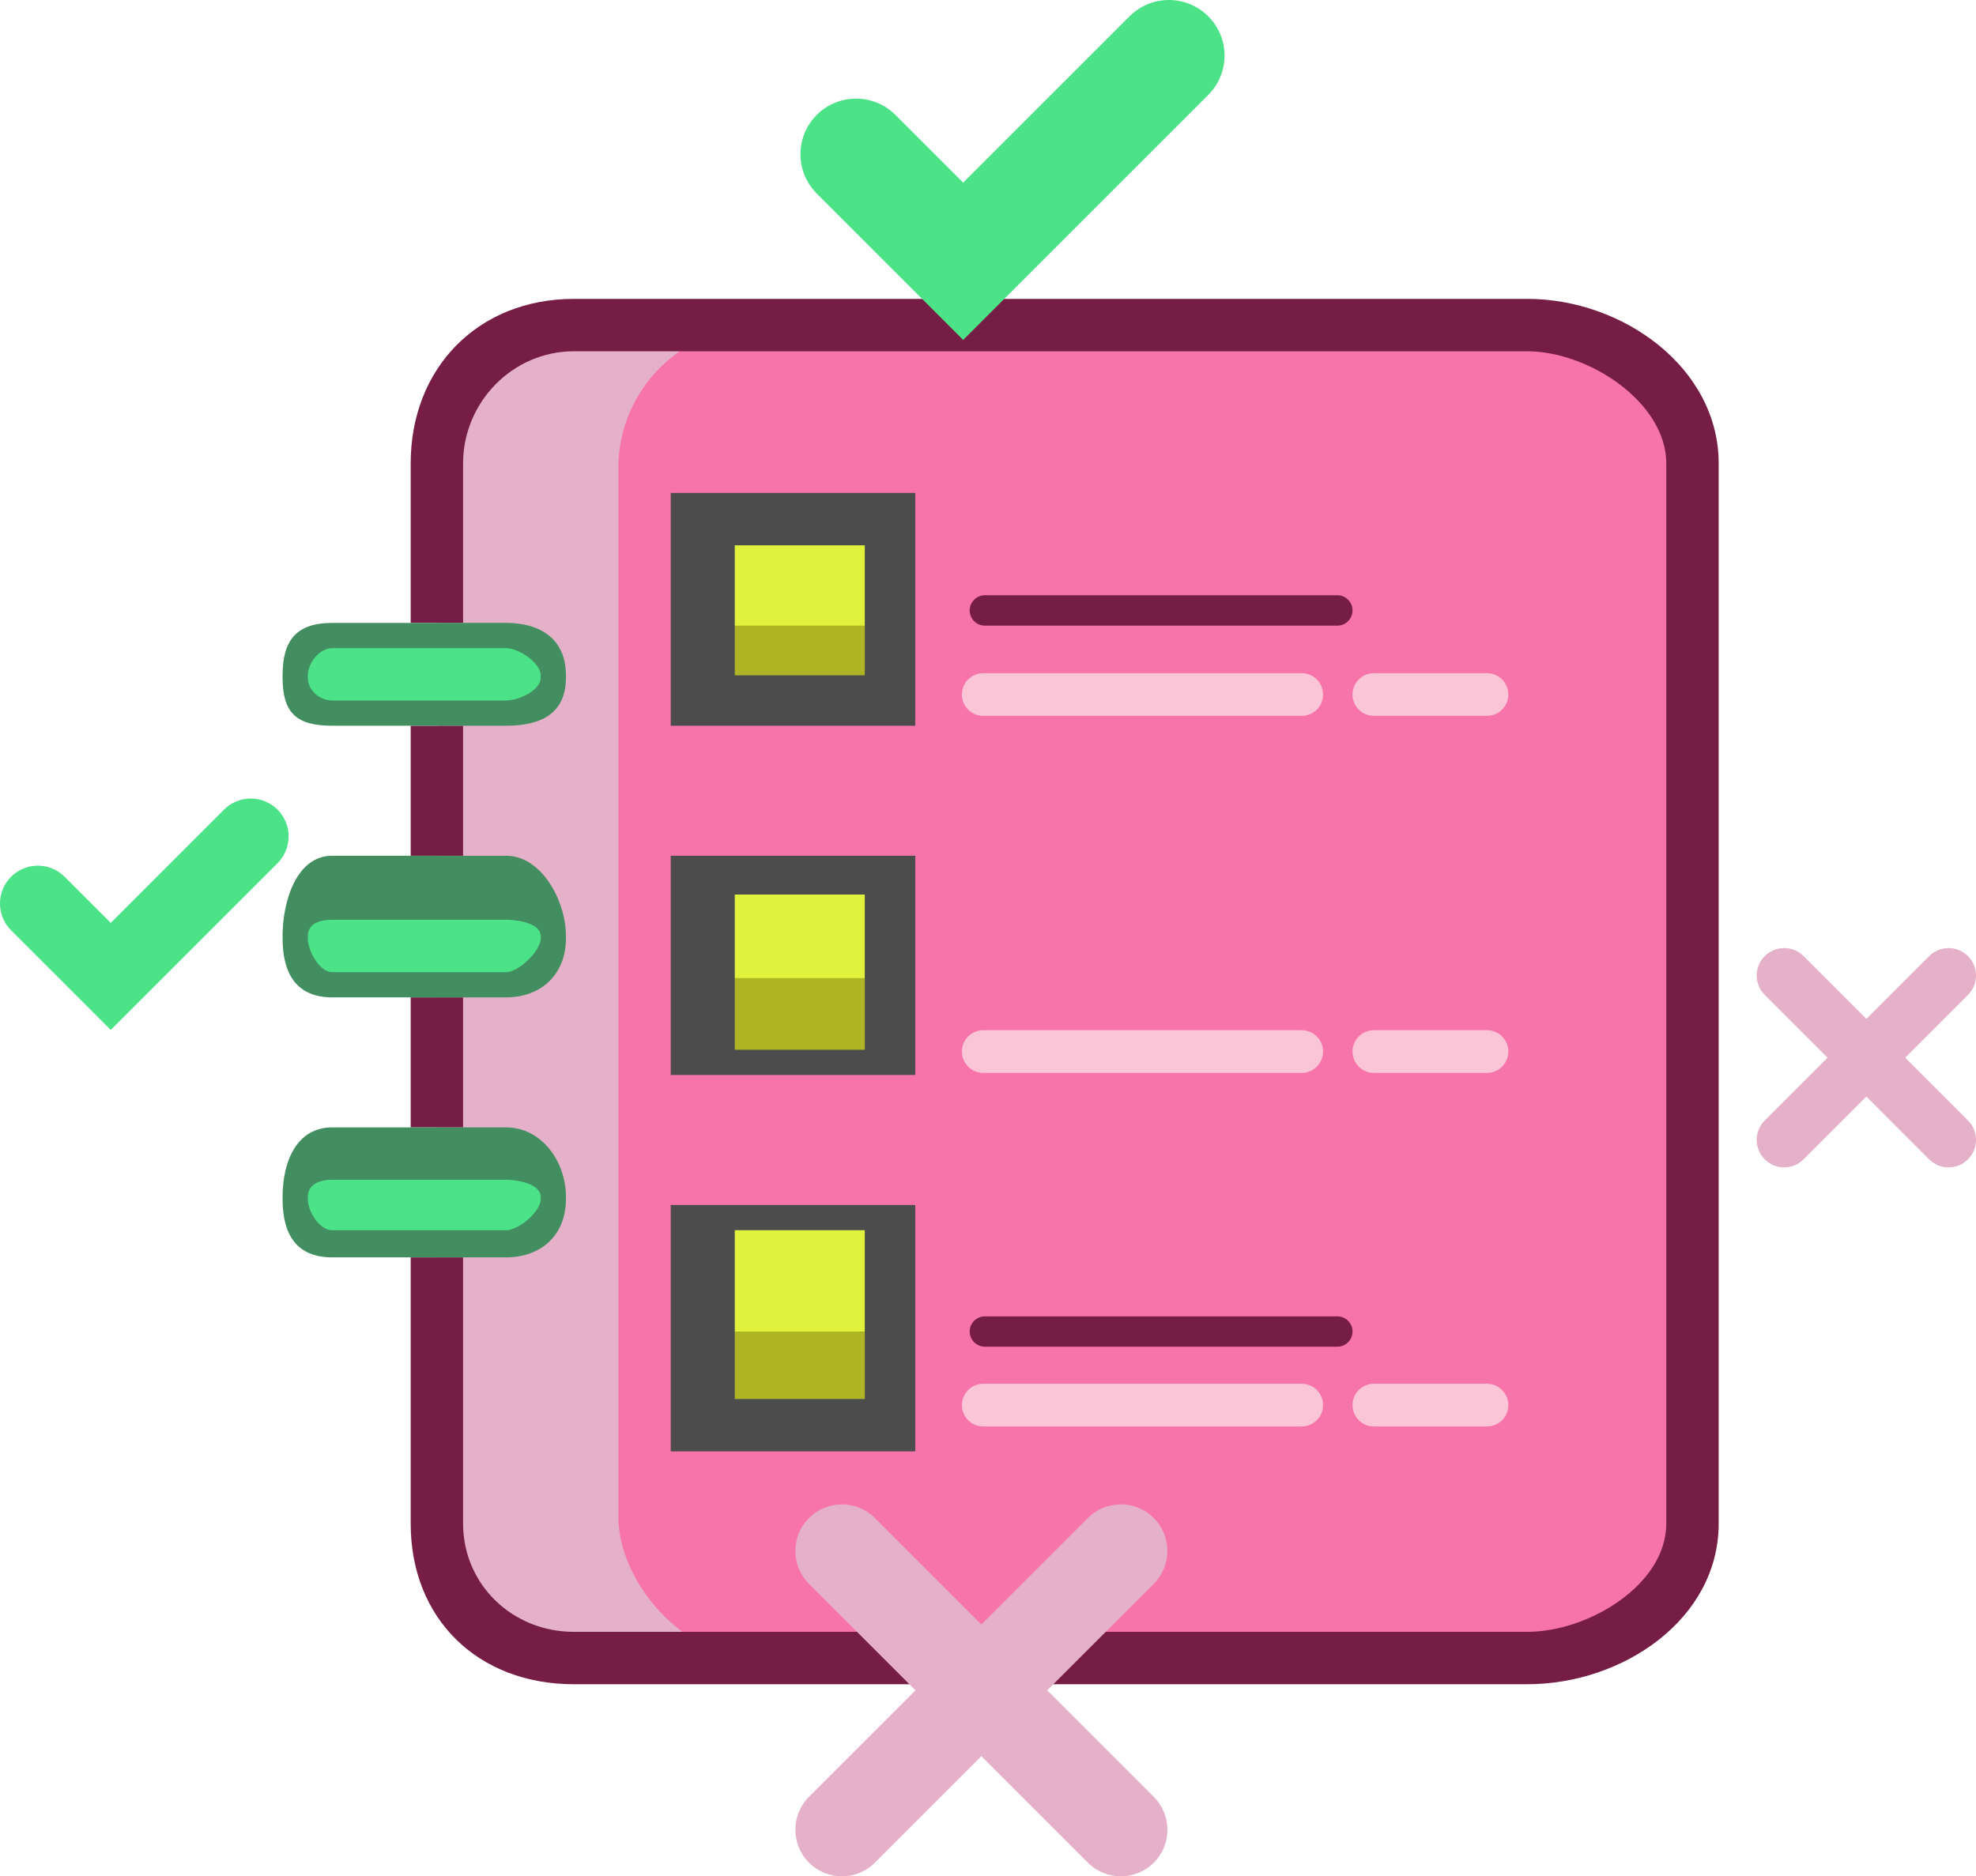
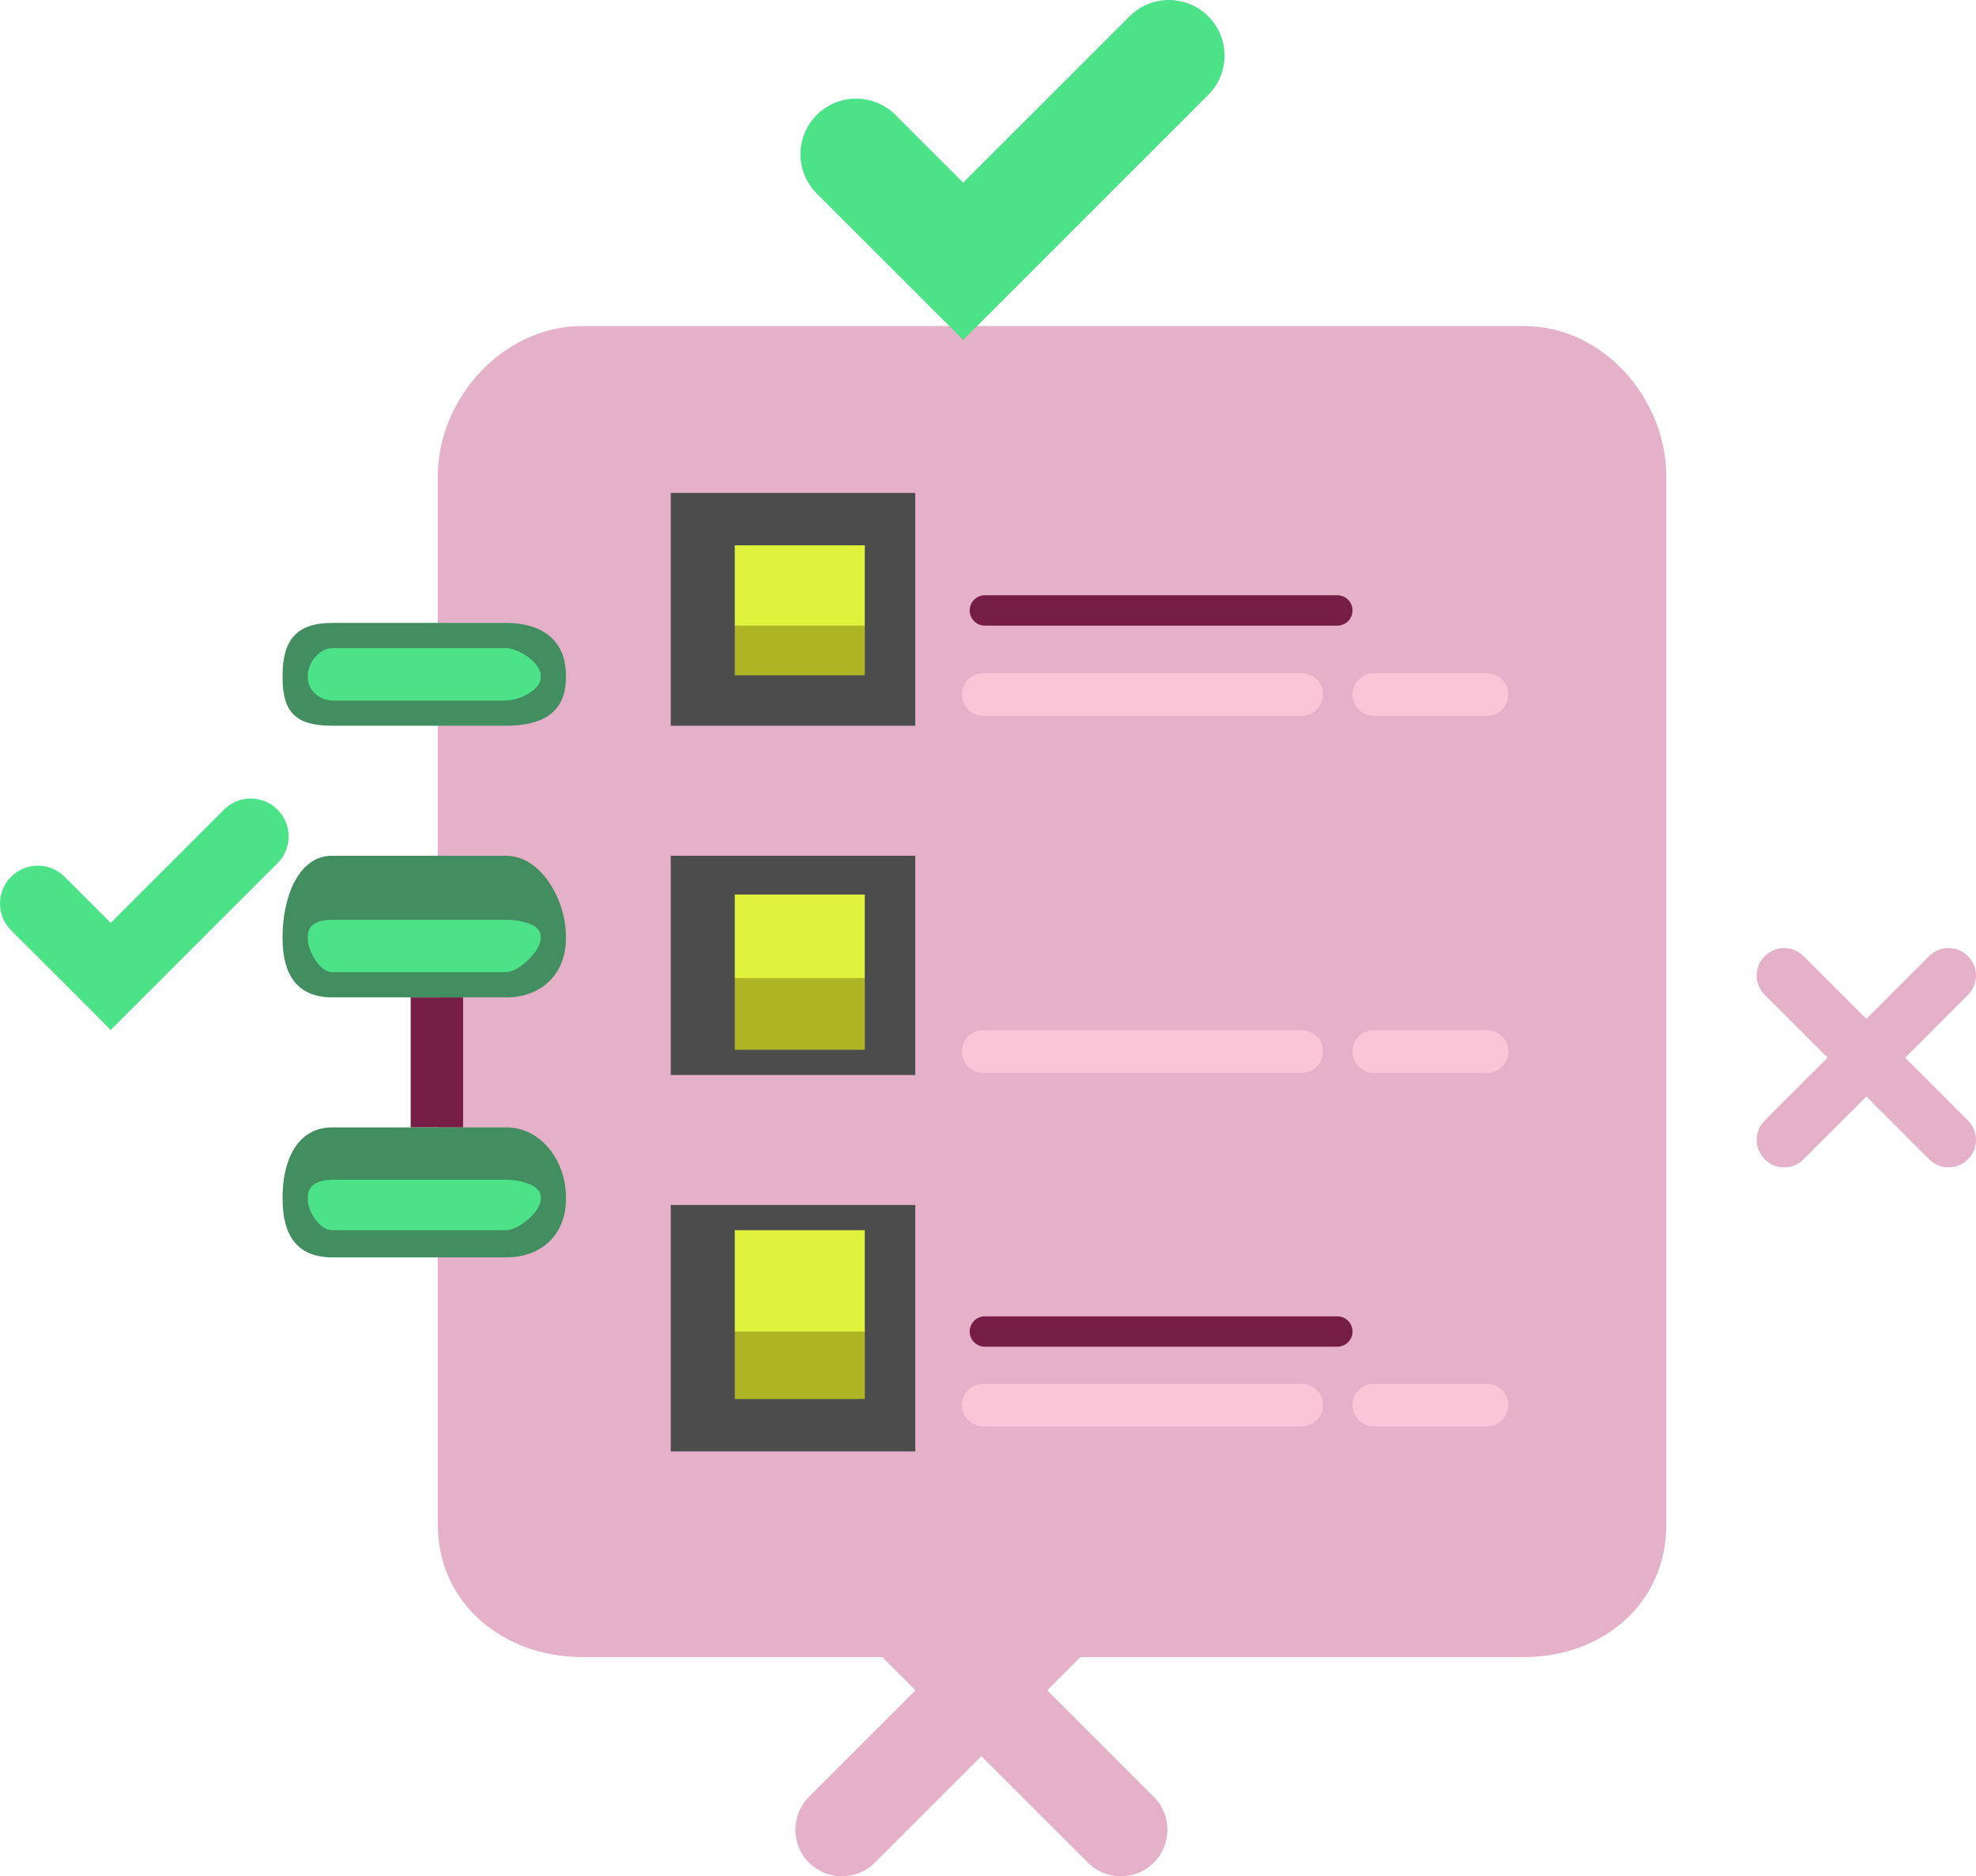
<svg xmlns="http://www.w3.org/2000/svg" id="Business" viewBox="0 0 1018.21 967.06">
  <defs>
    <style> .cls-1 { fill: #751d45; } .cls-1, .cls-2, .cls-3, .cls-4, .cls-5, .cls-6, .cls-7, .cls-8, .cls-9 { stroke-width: 0px; } .cls-2 { fill: #4be288; } .cls-3 { fill: #e5b1c8; } .cls-4 { fill: #e1f23d; } .cls-5 { fill: #4c4c4c; } .cls-6 { fill: #f774aa; } .cls-7 { fill: #438e61; } .cls-8 { fill: #aeb524; } .cls-9 { fill: #f9c5d7; } </style>
  </defs>
  <g id="Task">
    <g id="Task-2" data-name="Task">
      <path class="cls-3" d="m858.62,785.94c0,40.48-32.81,68.11-73.28,68.11h-485.44c-40.47,0-74.28-27.63-74.28-68.11V245.56c0-40.48,33.81-77.51,74.28-77.51h485.44c40.47,0,73.28,37.03,73.28,77.51v540.38Z" />
-       <rect class="cls-6" x="318.62" y="168.05" width="547" height="687" rx="73.28" ry="73.28" />
      <path class="cls-2" d="m260.75,368.59h-89.56c-12.41,0-22.47-10.06-22.47-22.47v-1.18c0-12.42,10.07-22.47,22.47-22.47h89.56c12.42,0,22.47,10.05,22.47,22.47v1.18c0,12.41-10.06,22.47-22.47,22.47Z" />
      <rect class="cls-2" x="148.72" y="456.83" width="134.51" height="46.15" rx="22.47" ry="22.47" />
      <path class="cls-2" d="m260.75,637.35h-89.56c-12.41,0-22.47-10.05-22.47-22.47v-1.17c0-12.41,10.07-22.47,22.47-22.47h89.56c12.42,0,22.47,10.07,22.47,22.47v1.17c0,12.42-10.06,22.47-22.47,22.47Z" />
      <rect class="cls-4" x="361.74" y="264.55" width="95.82" height="95.83" />
      <rect class="cls-4" x="361.74" y="446.66" width="95.82" height="95.82" />
      <rect class="cls-4" x="361.74" y="628.77" width="95.82" height="95.82" />
      <rect class="cls-4" x="361.74" y="264.55" width="95.82" height="95.83" />
      <rect class="cls-4" x="361.74" y="446.66" width="95.82" height="95.82" />
      <rect class="cls-4" x="361.74" y="628.77" width="95.82" height="95.82" />
      <path class="cls-9" d="m670.76,552.98h-164.1c-6.07,0-11-4.94-11-11.02h0c0-6.07,4.93-11,11-11h164.1c6.06,0,11,4.93,11,11h0c0,6.08-4.94,11.02-11,11.02Z" />
      <path class="cls-9" d="m766.22,552.98h-58.28c-6.08,0-11-4.94-11-11.02h0c0-6.07,4.92-11,11-11h58.28c6.07,0,11,4.93,11,11h0c0,6.08-4.93,11.02-11,11.02Z" />
      <path class="cls-9" d="m670.76,368.95h-164.1c-6.07,0-11-4.92-11-10.99h0c0-6.09,4.93-11,11-11h164.1c6.06,0,11,4.91,11,11h0c0,6.07-4.94,10.99-11,10.99Z" />
      <path class="cls-9" d="m766.22,368.95h-58.28c-6.08,0-11-4.92-11-10.99h0c0-6.09,4.92-11,11-11h58.28c6.07,0,11,4.91,11,11h0c0,6.07-4.93,10.99-11,10.99Z" />
      <path class="cls-9" d="m670.76,735.19h-164.1c-6.07,0-11-4.92-11-11h0c0-6.08,4.93-11,11-11h164.1c6.06,0,11,4.92,11,11h0c0,6.08-4.94,11-11,11Z" />
      <path class="cls-9" d="m766.22,735.19h-58.28c-6.08,0-11-4.92-11-11h0c0-6.08,4.92-11,11-11h58.28c6.07,0,11,4.92,11,11h0c0,6.08-4.93,11-11,11Z" />
      <rect class="cls-8" x="361.74" y="322.45" width="95.82" height="37.93" />
      <rect class="cls-8" x="361.74" y="504.11" width="95.82" height="37.93" />
      <rect class="cls-8" x="361.74" y="686.27" width="95.82" height="37.92" />
      <g>
-         <path class="cls-1" d="m786.99,154.05h-491.31c-49.26,0-84.06,35.54-84.06,84.81v82.19h27v-82.19c0-31.54,25.52-57.81,57.06-57.81h491.31c31.54,0,71.63,26.27,71.63,57.81v546.37c0,31.55-40.08,55.82-71.63,55.82h-491.31c-31.54,0-57.06-24.28-57.06-55.82v-137.18h-27v137.18c0,49.27,34.8,82.82,84.06,82.82h491.31c49.26,0,98.63-33.55,98.63-82.82V238.85c0-49.27-49.36-84.81-98.63-84.81Z" />
        <rect class="cls-1" x="211.62" y="514.05" width="27" height="67" />
-         <rect class="cls-1" x="211.62" y="374.05" width="27" height="67" />
        <path class="cls-7" d="m260.75,321.05h-89.56c-18.29,0-25.58,8.75-25.58,27.05v1.19c0,18.31,7.28,24.76,25.58,24.76h89.56c18.31,0,30.87-6.46,30.87-24.76v-1.19c0-18.31-12.56-27.05-30.87-27.05Zm17.87,28.24c0,6.48-11.37,11.76-17.87,11.76h-89.56c-6.48,0-12.58-5.28-12.58-11.76v-1.19c0-6.48,6.1-14.05,12.58-14.05h89.56c6.5,0,17.87,7.57,17.87,14.05v1.19Z" />
        <path class="cls-7" d="m260.75,441.05h-89.56c-18.29,0-25.58,23.13-25.58,41.43v1.2c0,18.29,7.28,30.37,25.58,30.37h89.56c18.31,0,30.87-12.08,30.87-30.37v-1.2c0-18.29-12.56-41.43-30.87-41.43Zm17.87,42.63c0,6.48-11.37,17.37-17.87,17.37h-89.56c-6.48,0-12.58-10.89-12.58-17.37v-1.2c0-6.47,6.1-8.43,12.58-8.43h89.56c6.5,0,17.87,1.96,17.87,8.43v1.2Z" />
        <path class="cls-7" d="m260.75,581.05h-89.56c-18.29,0-25.58,17.52-25.58,35.83v1.17c0,18.31,7.28,30,25.58,30h89.56c18.31,0,30.87-11.69,30.87-30v-1.17c0-18.31-12.56-35.83-30.87-35.83Zm17.87,37c0,6.5-11.37,16-17.87,16h-89.56c-6.48,0-12.58-9.5-12.58-16v-1.17c0-6.5,6.1-8.83,12.58-8.83h89.56c6.5,0,17.87,2.33,17.87,8.83v1.17Z" />
        <path class="cls-5" d="m471.62,254.05h-126v120h126v-120Zm-26,94h-67v-67h67v67Z" />
        <path class="cls-5" d="m471.62,441.05h-126v113h126v-113Zm-26,100h-67v-80h67v80Z" />
        <path class="cls-5" d="m471.62,621.05h-126v127h126v-127Zm-26,100h-67v-87h67v87Z" />
      </g>
      <path class="cls-1" d="m689.11,322.45h-181.62c-4.32,0-7.82-3.5-7.82-7.83h0c0-4.32,3.5-7.83,7.82-7.83h181.62c4.32,0,7.83,3.5,7.83,7.83h0c0,4.32-3.5,7.83-7.83,7.83Z" />
      <path class="cls-1" d="m689.11,694.08h-181.62c-4.32,0-7.82-3.49-7.82-7.81h0c0-4.32,3.5-7.81,7.82-7.81h181.62c4.32,0,7.83,3.49,7.83,7.81h0c0,4.32-3.5,7.81-7.83,7.81Z" />
      <g>
        <path class="cls-3" d="m1014.07,597.51h0c-5.51,5.53-14.47,5.53-20.01,0l-84.71-84.73c-5.52-5.51-5.52-14.48,0-20h0c5.53-5.53,14.48-5.53,20.01,0l84.71,84.71c5.53,5.52,5.53,14.49,0,20.01Z" />
        <path class="cls-3" d="m909.35,597.51h0c-5.52-5.52-5.52-14.49,0-20.01l84.71-84.71c5.53-5.53,14.49-5.53,20.01,0h0c5.53,5.52,5.53,14.49,0,20l-84.71,84.73c-5.53,5.53-14.47,5.53-20.01,0Z" />
      </g>
      <g>
        <path class="cls-3" d="m594.52,960.03h0c-9.37,9.38-24.57,9.38-33.93,0l-143.71-143.71c-9.38-9.36-9.38-24.57,0-33.93h0c9.36-9.38,24.57-9.38,33.93,0l143.71,143.7c9.38,9.38,9.38,24.58,0,33.95Z" />
-         <path class="cls-3" d="m416.87,960.03h0c-9.38-9.36-9.38-24.57,0-33.95l143.71-143.7c9.36-9.38,24.56-9.38,33.93,0h0c9.38,9.36,9.38,24.57,0,33.93l-143.71,143.71c-9.36,9.38-24.57,9.38-33.93,0Z" />
+         <path class="cls-3" d="m416.87,960.03h0c-9.38-9.36-9.38-24.57,0-33.95l143.71-143.7c9.36-9.38,24.56-9.38,33.93,0c9.38,9.36,9.38,24.57,0,33.93l-143.71,143.71c-9.36,9.38-24.57,9.38-33.93,0Z" />
      </g>
      <path class="cls-2" d="m622.59,8.4c-11.2-11.2-29.34-11.2-40.53,0l-85.75,85.74-34.92-34.92c-11.19-11.18-29.34-11.18-40.53,0h0c-11.18,11.18-11.18,29.34,0,40.53l34.91,34.92,40.55,40.53,40.53-40.53,85.74-85.74c11.2-11.2,11.2-29.35,0-40.53Z" />
      <path class="cls-2" d="m143.02,417.29c-7.62-7.62-19.98-7.62-27.6,0l-58.35,58.36-23.77-23.76c-7.61-7.62-19.97-7.62-27.59,0h0c-7.62,7.62-7.62,19.96,0,27.58l23.78,23.76,27.58,27.6,27.58-27.6,58.37-58.35c7.6-7.62,7.6-19.96,0-27.59Z" />
    </g>
  </g>
</svg>